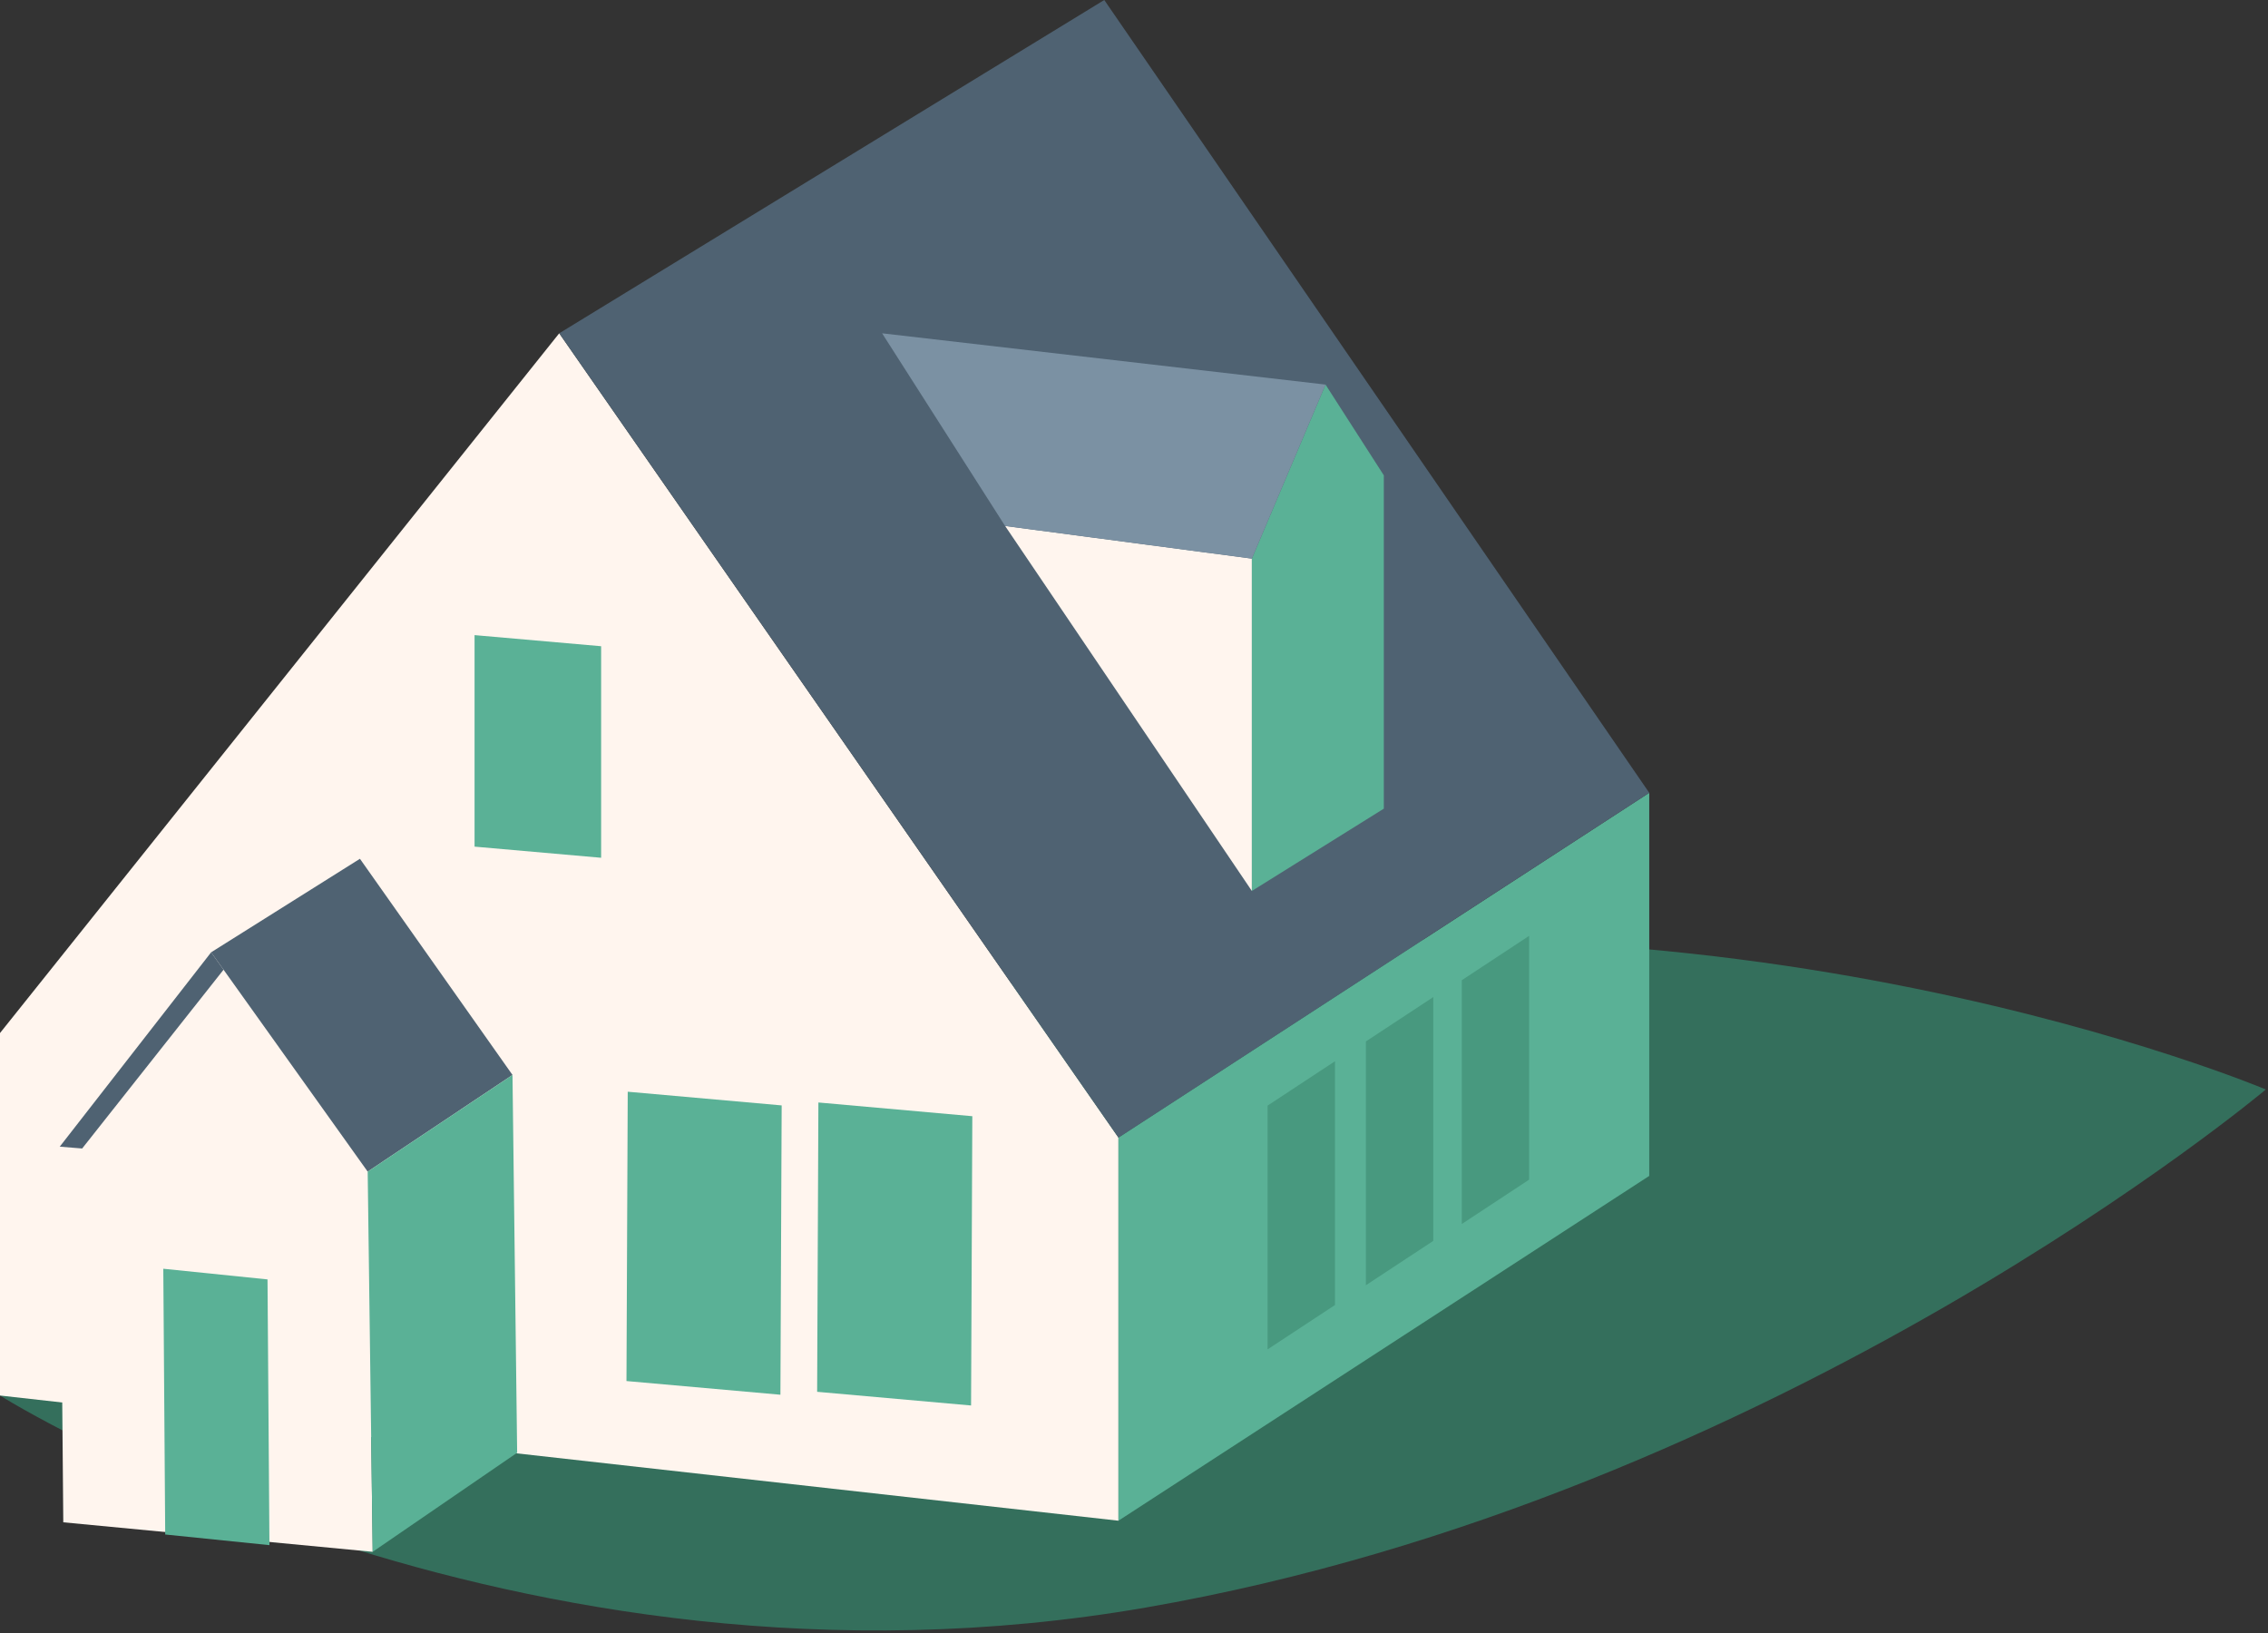
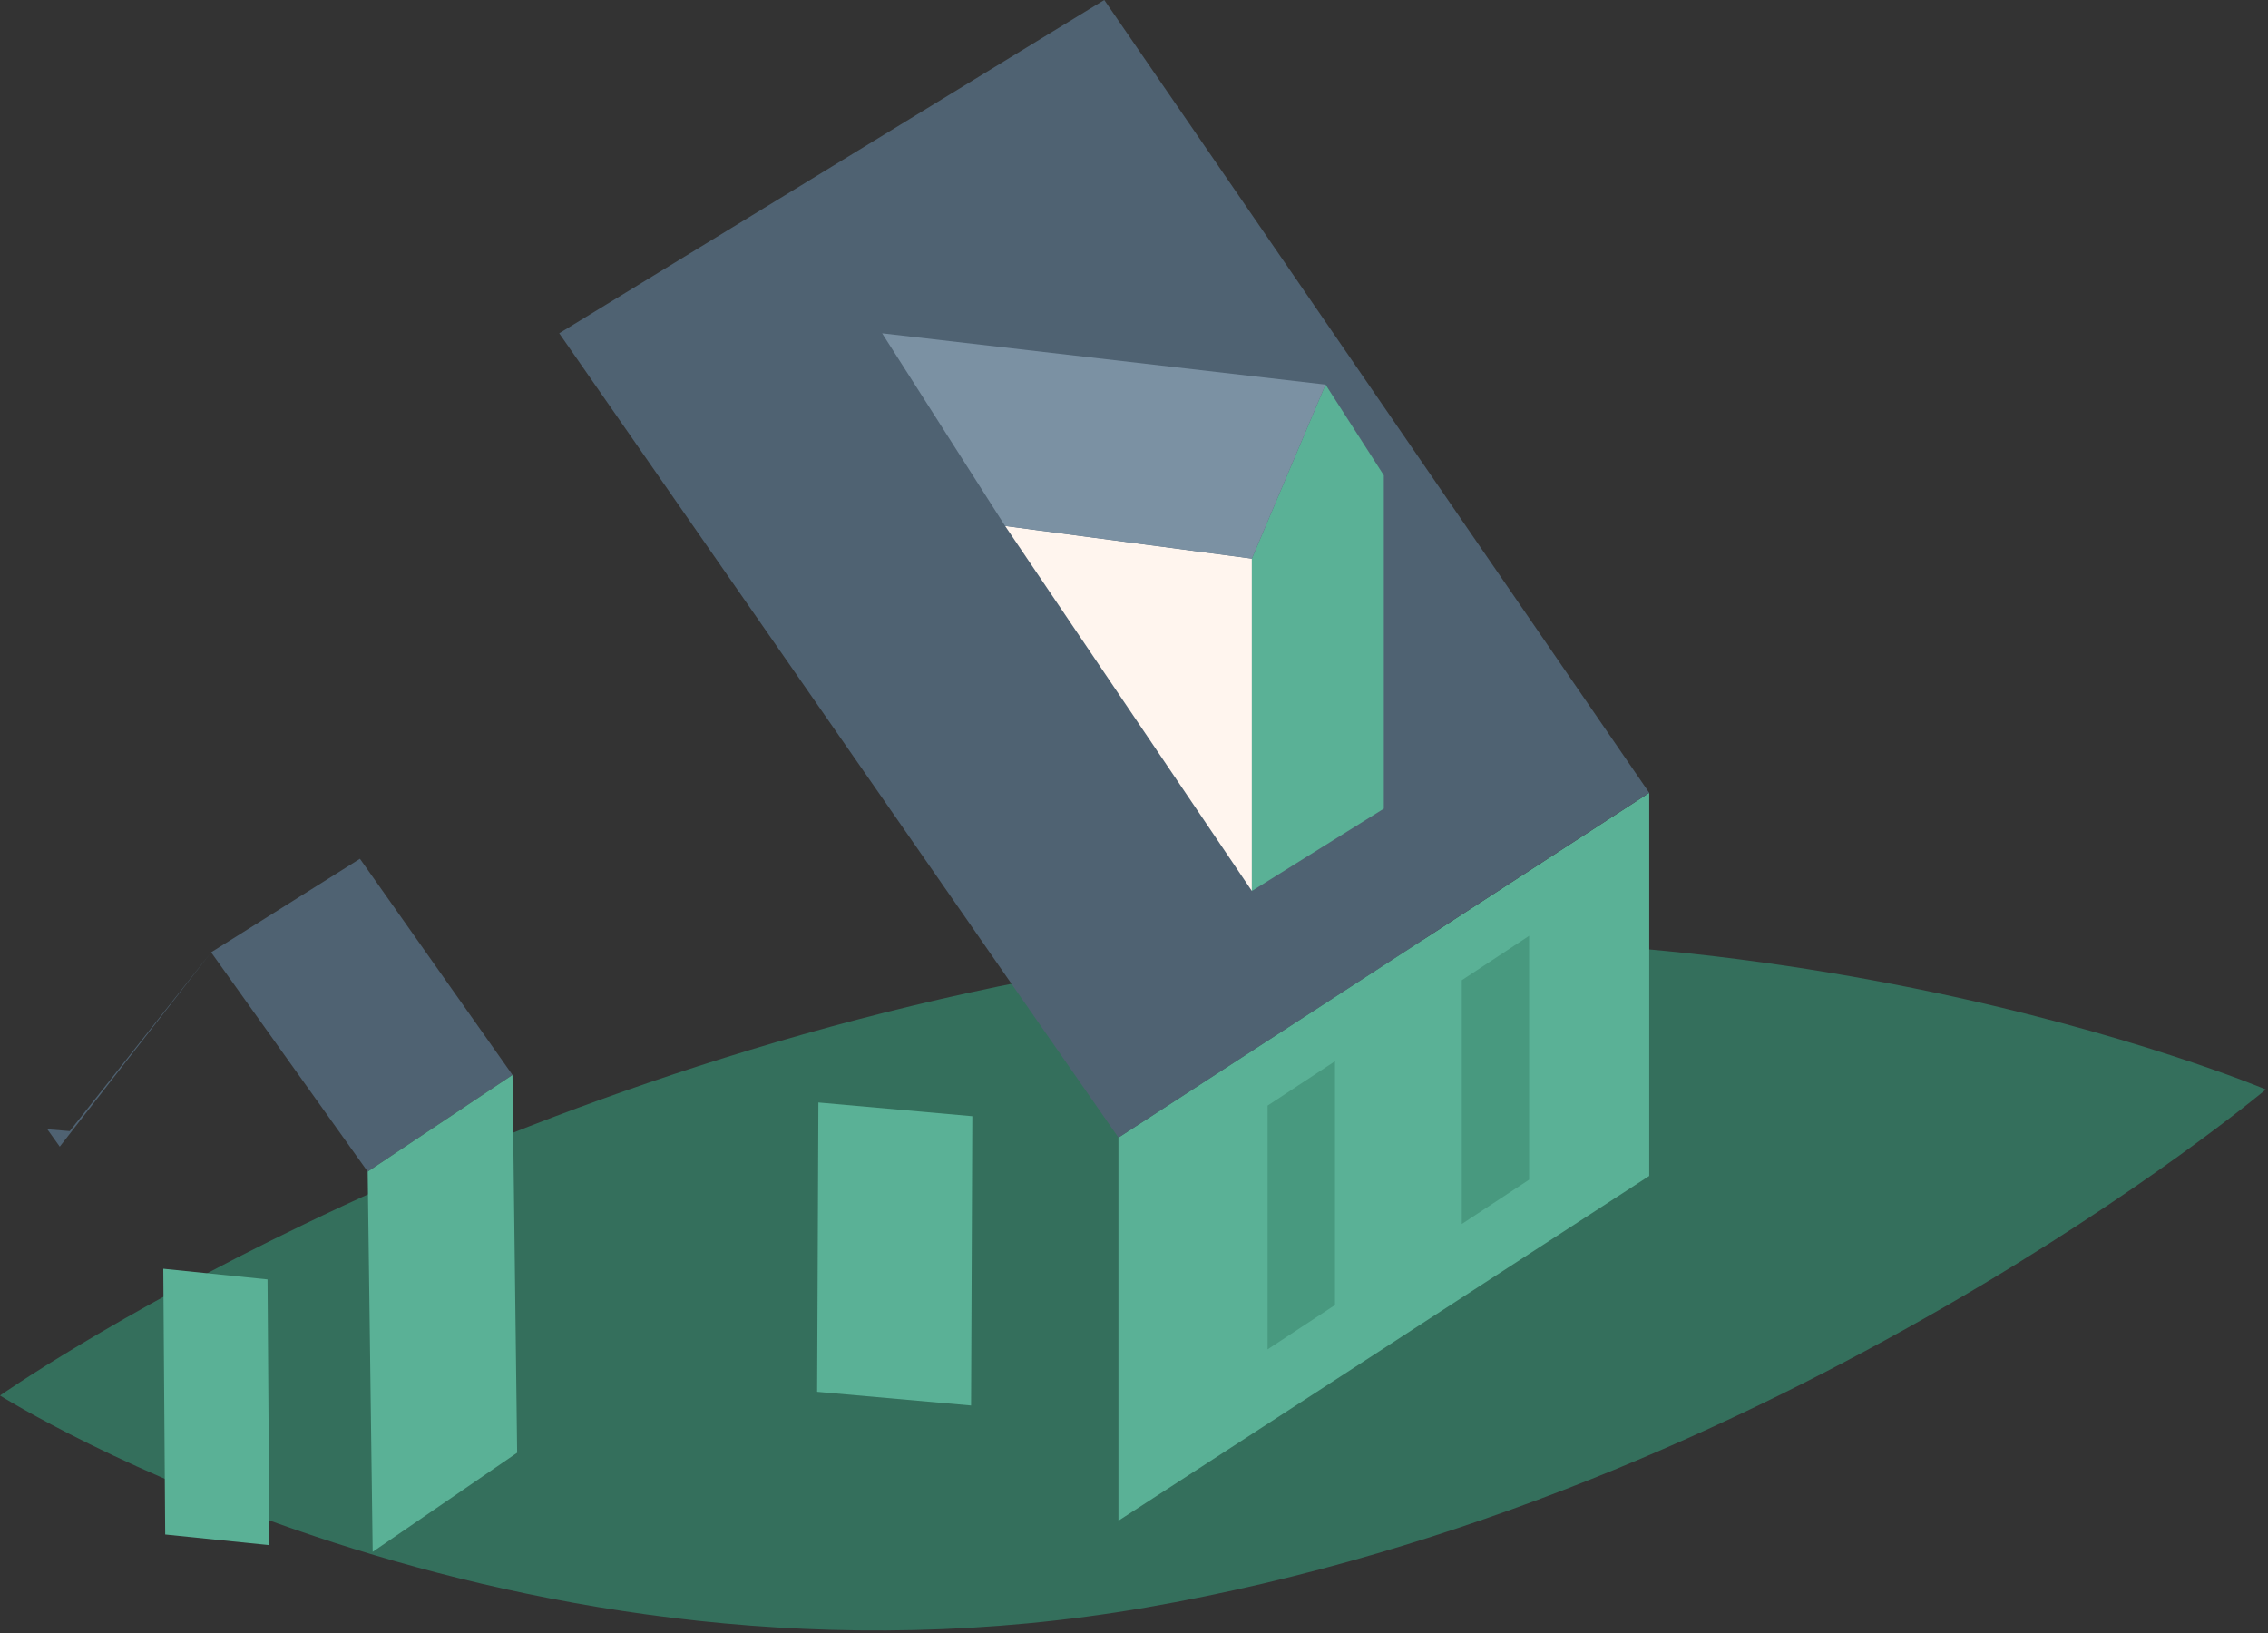
<svg xmlns="http://www.w3.org/2000/svg" width="100%" height="100%" viewBox="0 0 600 432" version="1.1" xml:space="preserve" style="fill-rule:evenodd;clip-rule:evenodd;stroke-linejoin:round;stroke-miterlimit:2;">
  <rect x="0" y="0" width="600" height="432" fill="#333333" stroke="none" />
  <g>
    <path d="M599.426,288.213c0,-0 -128.359,107.953 -296.354,137.06c-168.017,29.107 -303.071,-56.098 -303.071,-56.098c0,-0 119.377,-83.539 287.391,-112.646c168.004,-29.104 312.034,31.684 312.034,31.684" style="fill:#346f5c;fill-rule:nonzero;" />
-     <path d="M147.944,88.172l-147.944,185.115l0,95.889l295.887,33.117l0,-101.342l-147.943,-212.779Z" style="fill:#fff5ee;fill-rule:nonzero;" />
    <path d="M295.887,300.951l-0,101.342l140.42,-91.212l-0,-101.349l-140.42,91.219Z" style="fill:#5ab196;fill-rule:nonzero;" />
    <path d="M216.506,291.654l-0.333,76.539l40.724,3.62l0.33,-76.529l-40.721,-3.63Z" style="fill:#5ab196;fill-rule:nonzero;" />
-     <path d="M98.593,410.524l-1.323,-100.583l-41.414,-58.014l-40.048,51.414l0.07,0.004l0.863,99.372l81.852,7.807Z" style="fill:#fff5ee;fill-rule:nonzero;" />
-     <path d="M166.066,288.809l-0.333,76.539l40.727,3.62l0.33,-76.539l-40.724,-3.62Z" style="fill:#5ab196;fill-rule:nonzero;" />
    <path d="M43.201,335.639l0.504,70.302l27.577,2.817l-0.51,-70.298l-27.571,-2.821Z" style="fill:#5ab196;fill-rule:nonzero;" />
-     <path d="M125.544,168.018l-0,55.955l33.484,2.946l0,-55.964l-33.484,-2.937Z" style="fill:#5ab196;fill-rule:nonzero;" />
    <path d="M386.716,259.31l17.814,-11.737l-0,64.498l-17.814,11.73l0,-64.491Z" style="fill:#48997f;fill-rule:nonzero;" />
-     <path d="M361.341,275.508l17.83,-11.737l0,64.498l-17.83,11.734l-0,-64.495Z" style="fill:#48997f;fill-rule:nonzero;" />
    <path d="M335.341,292.481l17.827,-11.737l-0,64.491l-17.827,11.734l-0,-64.488Z" style="fill:#48997f;fill-rule:nonzero;" />
    <path d="M359.684,174.441l28.774,-17.974l0,12.984l-28.774,17.977l0,-12.987Z" style="fill:#48997f;fill-rule:nonzero;" />
    <path d="M147.944,88.172l144.19,-88.172l144.174,209.732l-140.421,91.219l-147.943,-212.779Z" style="fill:#4f6272;fill-rule:nonzero;" />
    <path d="M55.855,251.926l39.367,-24.74l40.358,57.184l-38.311,25.571l-41.414,-58.015Z" style="fill:#4f6272;fill-rule:nonzero;" />
    <path d="M135.58,284.372l1.233,99.939l-38.221,26.214l-1.323,-100.583l38.311,-25.57Z" style="fill:#5ab196;fill-rule:nonzero;" />
    <path d="M265.906,139.144l65.275,96.552l-0,-87.919l-65.275,-8.633Z" style="fill:#fff5ee;fill-rule:nonzero;" />
    <path d="M331.181,147.777l19.487,-46.038l15.424,24.01l-0,88.173l-34.911,21.774l-0,-87.919Z" style="fill:#5ab196;fill-rule:nonzero;" />
    <path d="M350.667,101.74l-117.303,-13.567l32.541,50.972l65.275,8.633l19.487,-46.038Z" style="fill:#7b91a3;fill-rule:nonzero;" />
-     <path d="M15.808,303.34l40.048,-51.414l3.286,4.603l-37.407,47.298l-5.927,-0.487Z" style="fill:#4f6272;fill-rule:nonzero;" />
+     <path d="M15.808,303.34l40.048,-51.414l-37.407,47.298l-5.927,-0.487Z" style="fill:#4f6272;fill-rule:nonzero;" />
  </g>
</svg>